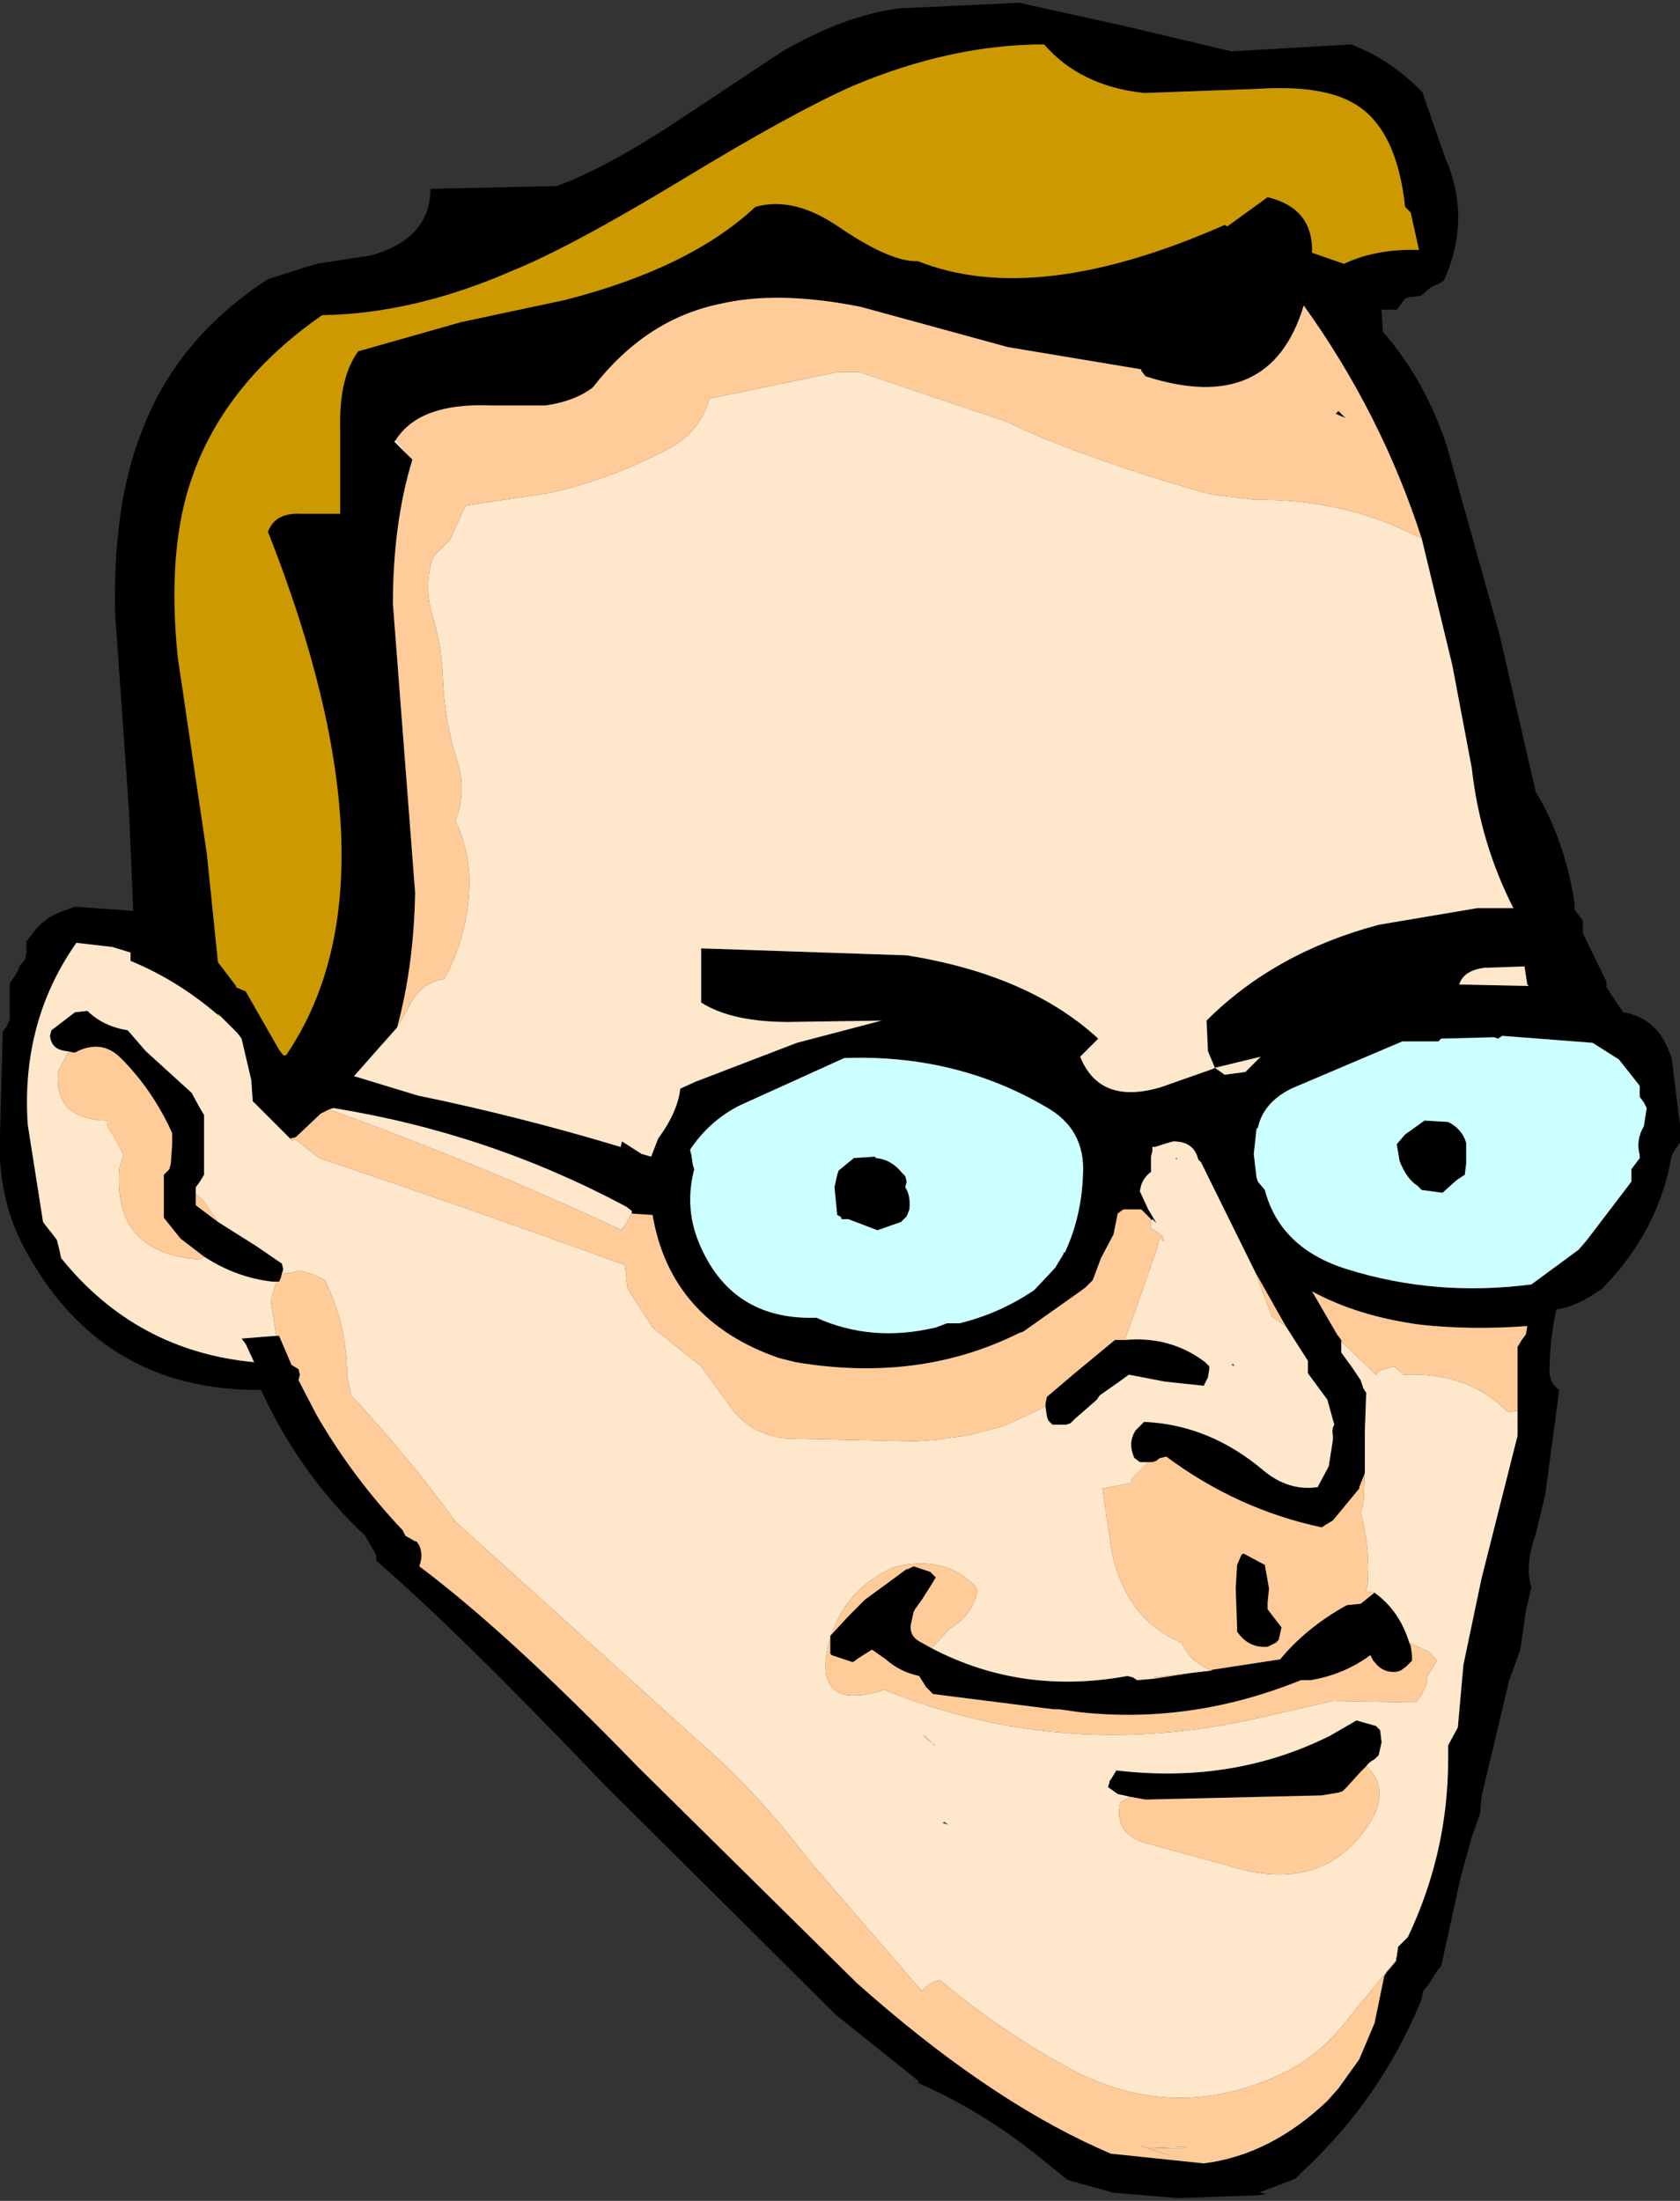
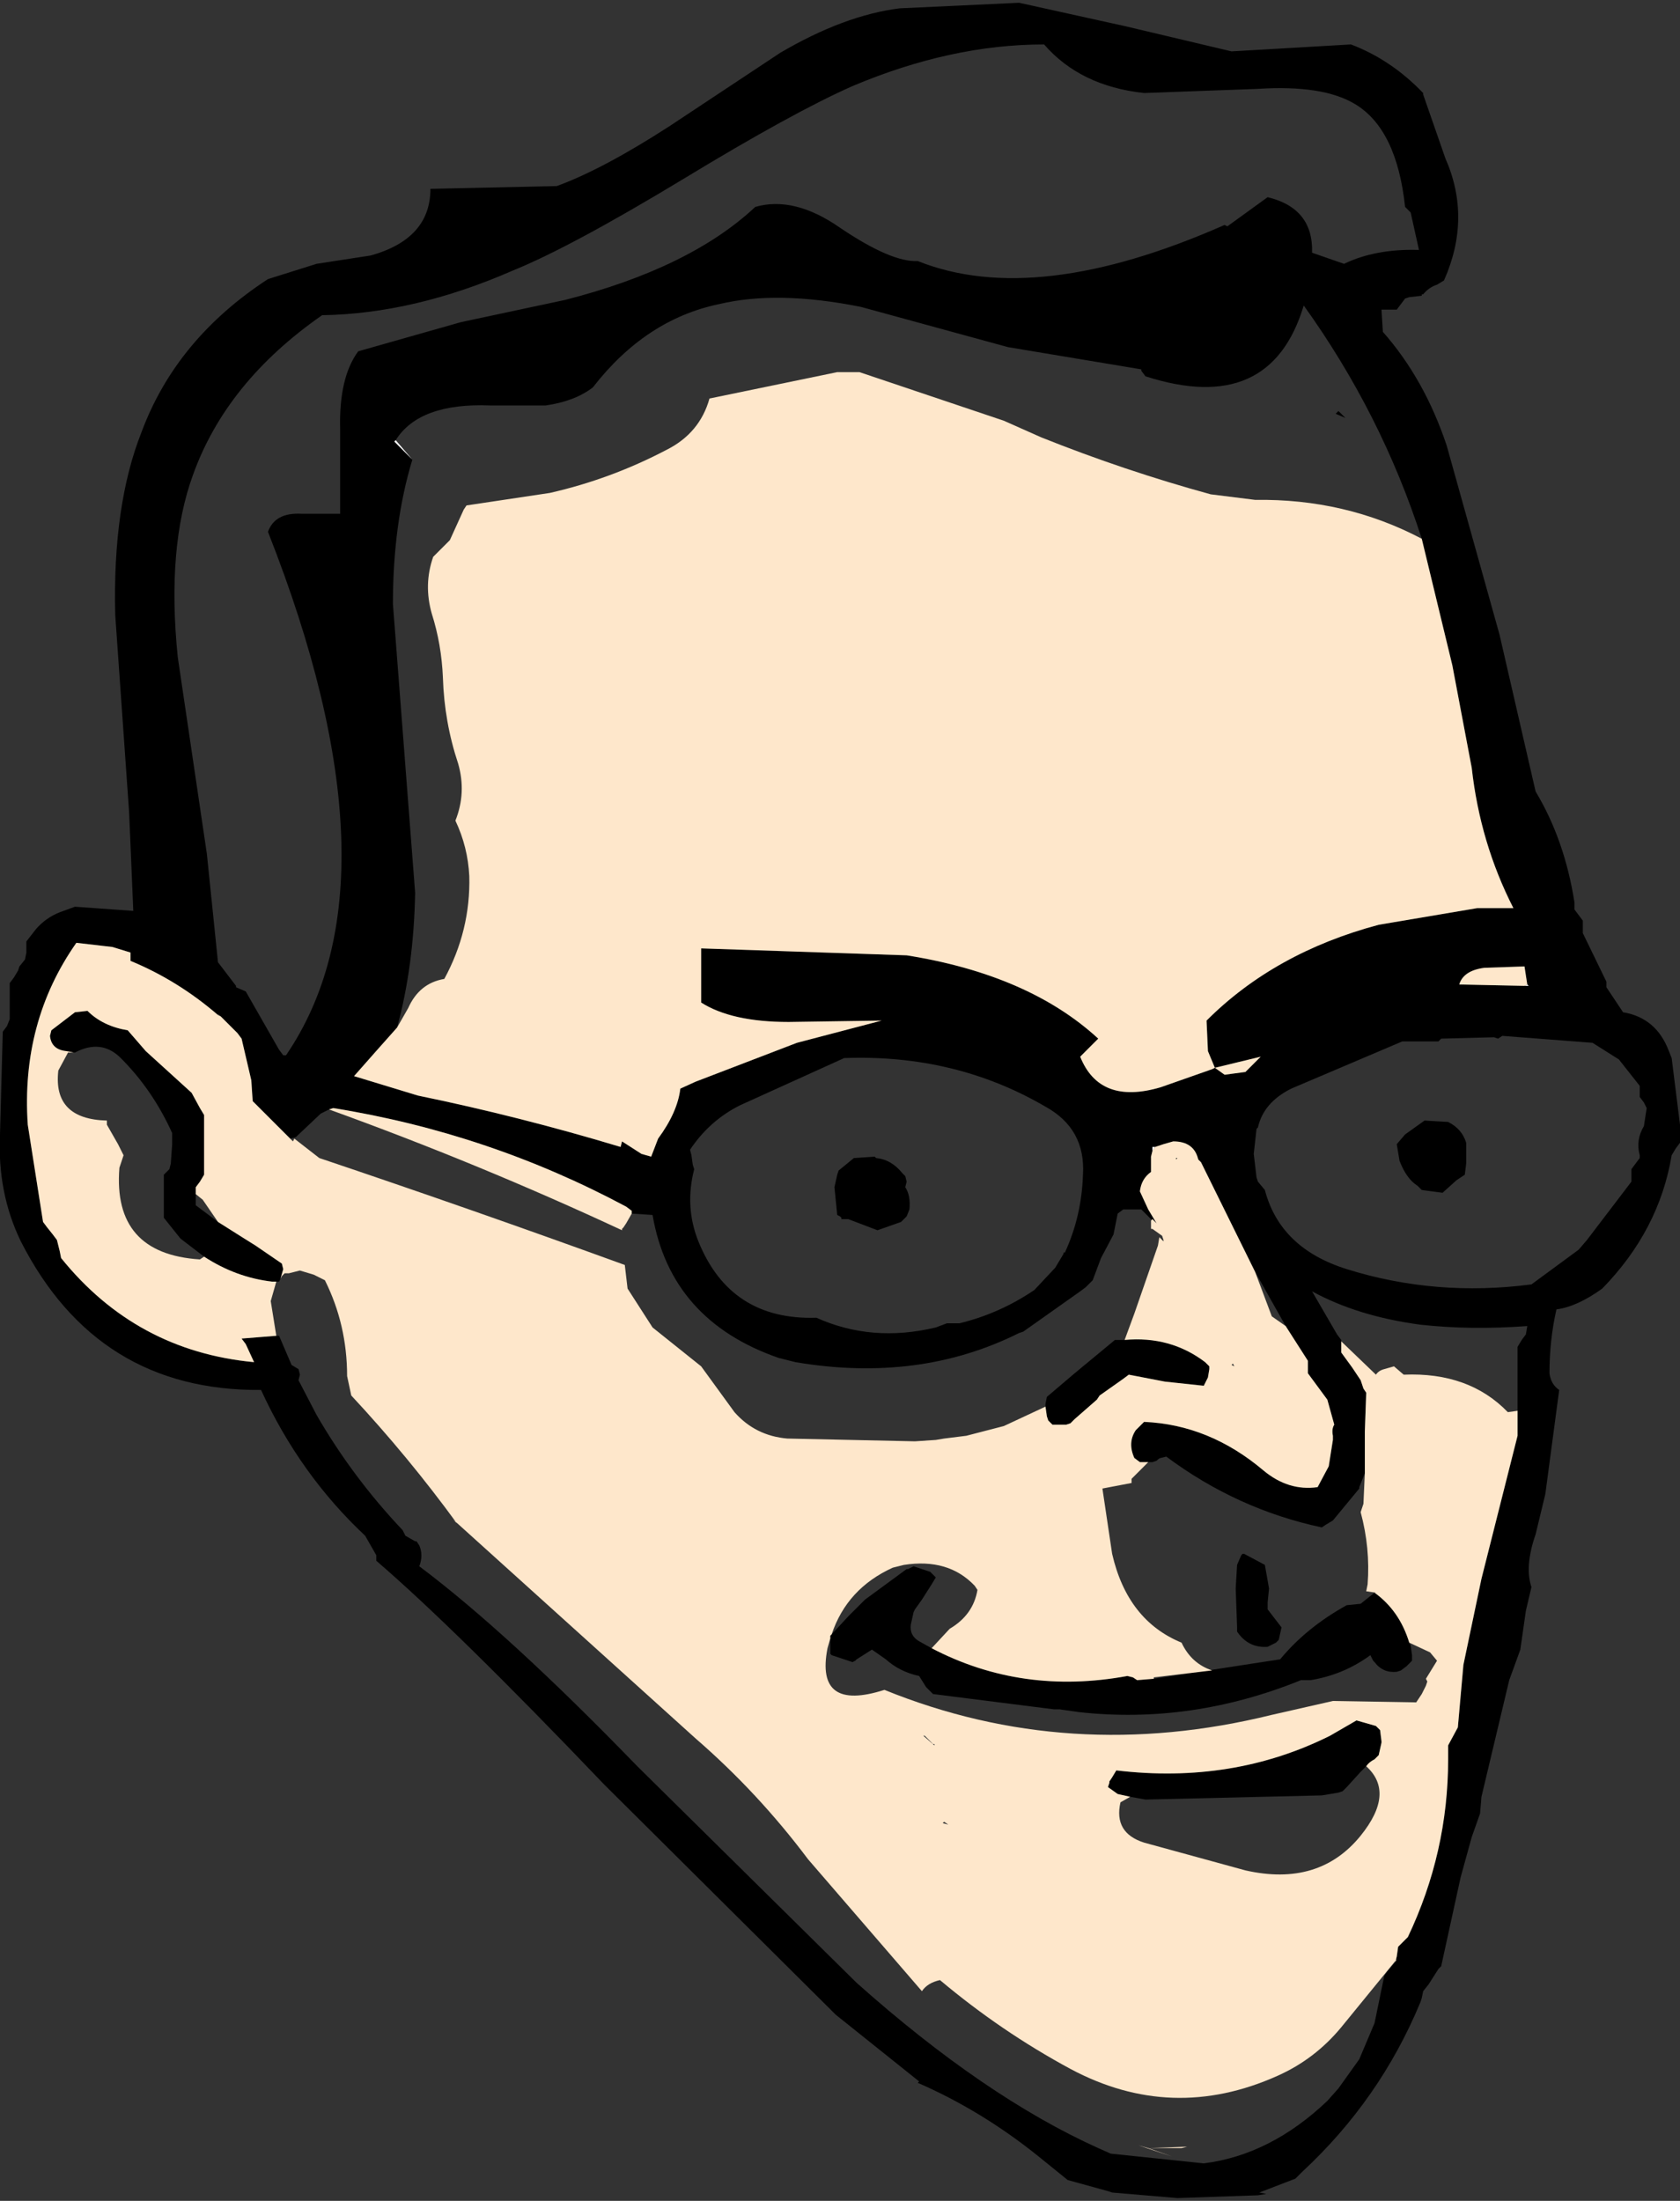
<svg xmlns="http://www.w3.org/2000/svg" height="79.25px" width="60.5px">
  <rect width="100%" height="100%" fill="#333333" stroke="none" />
  <g transform="matrix(1.0, 0.0, 0.0, 1.0, 33.2, 40.2)">
    <path d="M15.45 -38.6 Q16.9 -38.05 18.05 -36.85 L18.05 -36.8 18.85 -34.5 Q19.8 -32.35 18.8 -30.1 L18.55 -29.95 Q18.25 -29.85 18.05 -29.6 L18.0 -29.6 18.0 -29.55 17.55 -29.5 17.4 -29.45 17.1 -29.05 16.55 -29.05 16.6 -28.25 Q18.1 -26.55 18.9 -24.15 L20.8 -17.35 22.1 -11.7 Q23.15 -9.95 23.5 -7.7 L23.5 -7.45 23.65 -7.25 23.8 -7.05 23.8 -6.8 23.8 -6.6 24.65 -4.85 24.65 -4.65 25.25 -3.75 Q26.45 -3.55 26.9 -2.35 L27.0 -2.1 27.3 0.3 27.3 0.95 27.15 1.15 27.0 1.4 Q26.55 4.1 24.5 6.2 23.6 6.85 22.85 6.95 22.6 8.05 22.6 9.25 22.65 9.65 22.95 9.85 L22.45 13.6 22.1 15.05 Q21.7 16.2 21.95 16.95 L21.75 17.8 21.55 19.2 21.15 20.3 20.15 24.5 20.1 25.1 19.8 25.95 19.4 27.4 18.7 30.6 18.6 30.7 18.25 31.25 18.05 31.5 18.0 31.75 17.95 31.9 Q16.5 35.4 13.7 38.0 L13.45 38.25 12.15 38.75 12.4 38.8 12.1 38.85 9.2 38.95 6.85 38.75 6.7 38.7 5.25 38.3 4.2 37.45 Q2.15 35.8 -0.15 34.8 L-0.1 34.75 -3.1 32.35 -11.45 24.05 Q-16.8 18.45 -19.65 16.0 L-19.65 15.8 -20.05 15.1 Q-22.4 12.9 -23.8 9.85 -29.7 9.9 -32.45 4.5 -33.3 2.75 -33.2 0.65 L-33.1 -3.05 -32.95 -3.25 -32.85 -3.5 -32.85 -3.7 -32.85 -4.15 -32.85 -4.55 -32.85 -4.8 -32.7 -5.0 -32.55 -5.25 -32.5 -5.4 -32.3 -5.65 -32.25 -5.9 -32.25 -6.1 -32.25 -6.3 -31.9 -6.75 Q-31.55 -7.15 -31.05 -7.35 L-30.5 -7.55 -28.4 -7.4 -28.55 -10.95 -29.05 -18.05 Q-29.15 -22.0 -28.1 -24.65 -26.85 -28.0 -23.55 -30.15 L-21.8 -30.7 -19.85 -31.0 Q-17.7 -31.6 -17.7 -33.4 L-13.15 -33.5 Q-11.5 -34.1 -9.1 -35.65 L-5.1 -38.3 Q-2.8 -39.65 -0.8 -39.9 L3.5 -40.1 7.35 -39.25 11.15 -38.35 15.45 -38.6 M18.0 -20.8 Q16.55 -25.3 13.75 -29.2 12.55 -25.2 8.05 -26.65 L7.9 -26.85 7.9 -26.9 3.1 -27.7 -2.2 -29.15 Q-5.2 -29.75 -7.3 -29.25 -9.95 -28.7 -11.85 -26.25 -12.5 -25.75 -13.55 -25.6 L-15.55 -25.6 Q-18.1 -25.7 -18.95 -24.35 L-19.0 -24.3 -18.35 -23.65 Q-19.05 -21.35 -19.05 -18.45 L-18.65 -13.25 -18.25 -8.05 Q-18.3 -5.4 -18.9 -3.2 L-19.7 -2.3 -20.45 -1.45 -18.15 -0.75 Q-14.5 0.0 -10.85 1.1 L-10.8 0.9 -10.1 1.35 -9.75 1.45 -9.5 0.8 Q-8.8 -0.15 -8.7 -1.0 L-8.15 -1.25 -4.5 -2.65 -1.45 -3.45 -4.8 -3.4 Q-6.85 -3.4 -7.95 -4.1 L-7.95 -6.05 -0.55 -5.8 Q3.85 -5.1 6.35 -2.8 L5.7 -2.15 Q6.4 -0.4 8.6 -1.05 L10.45 -1.7 10.55 -1.75 10.9 -1.5 11.65 -1.6 12.2 -2.15 10.55 -1.75 10.3 -2.35 10.25 -3.45 Q12.7 -5.9 16.45 -6.9 L20.0 -7.5 21.3 -7.5 Q20.1 -9.85 19.8 -12.55 L19.1 -16.25 18.0 -20.8 M17.9 -31.2 L17.6 -32.55 17.4 -32.75 Q17.1 -35.55 15.6 -36.45 14.45 -37.15 12.1 -37.0 L8.0 -36.85 Q5.7 -37.1 4.4 -38.6 1.05 -38.6 -2.5 -37.1 -4.65 -36.15 -8.6 -33.75 -12.65 -31.3 -14.75 -30.45 -18.3 -28.9 -21.6 -28.85 -25.05 -26.45 -26.25 -23.1 -27.2 -20.5 -26.8 -16.55 L-25.75 -9.45 -25.35 -5.55 -24.7 -4.7 -24.7 -4.65 -24.35 -4.5 -23.15 -2.4 -23.0 -2.2 -22.9 -2.2 Q-18.6 -8.5 -23.55 -21.05 -23.3 -21.75 -22.35 -21.7 L-20.95 -21.7 -20.95 -24.75 Q-21.0 -26.6 -20.3 -27.55 L-16.6 -28.6 -12.85 -29.4 Q-8.35 -30.55 -6.0 -32.75 -4.6 -33.15 -2.95 -32.0 -1.1 -30.75 -0.15 -30.8 4.1 -29.1 10.9 -32.1 L11.0 -32.05 12.45 -33.1 Q14.1 -32.7 14.05 -31.1 L15.2 -30.7 Q16.35 -31.25 17.9 -31.2 M14.9 -25.3 L15.0 -25.4 15.25 -25.15 14.9 -25.3 M25.85 1.4 Q25.7 0.85 26.0 0.35 L26.1 -0.3 26.0 -0.5 25.85 -0.7 25.85 -0.95 25.85 -1.1 25.1 -2.05 24.15 -2.65 20.9 -2.9 20.75 -2.8 20.6 -2.85 18.7 -2.8 18.6 -2.7 17.3 -2.7 13.3 -1.0 Q12.3 -0.5 12.1 0.4 L12.05 0.45 11.95 1.35 12.05 2.2 12.1 2.35 12.35 2.65 Q12.9 4.75 15.3 5.5 18.5 6.5 21.95 6.05 L23.65 4.8 23.95 4.45 25.55 2.35 25.55 2.15 25.55 2.1 25.55 1.9 25.7 1.7 25.85 1.5 25.85 1.45 25.85 1.4 M21.8 -4.75 L21.7 -5.4 20.25 -5.35 Q19.5 -5.25 19.35 -4.75 L21.7 -4.7 21.85 -4.7 21.8 -4.75 M-30.55 -2.3 L-30.8 -2.35 Q-31.35 -2.4 -31.4 -2.9 L-31.35 -3.1 -30.5 -3.75 -30.05 -3.8 Q-29.5 -3.25 -28.6 -3.1 L-27.95 -2.35 -26.3 -0.85 -26.0 -0.3 -25.85 -0.05 -25.85 0.35 -25.85 1.9 -25.85 2.1 -26.0 2.35 -26.15 2.55 -26.15 2.75 -26.15 2.8 -26.15 3.0 -26.15 3.2 -25.35 3.8 -24.4 4.4 -24.0 4.65 -23.05 5.3 -23.0 5.5 -23.1 5.85 -23.15 5.95 -23.4 5.95 Q-24.7 5.8 -25.85 5.05 L-26.7 4.4 -27.3 3.65 -27.3 3.4 -27.3 2.55 -27.3 2.1 -27.1 1.9 -27.05 1.7 -27.0 1.0 -27.0 0.6 Q-27.7 -0.95 -28.85 -2.1 -29.55 -2.8 -30.5 -2.3 L-30.55 -2.3 M17.05 30.45 L17.1 30.25 17.15 29.9 17.3 29.75 17.5 29.55 Q18.95 26.5 18.95 23.15 L18.95 22.65 19.3 22.0 19.5 19.75 20.15 16.65 21.45 11.5 21.45 11.1 21.45 10.6 21.45 10.15 21.45 9.5 21.45 8.95 21.45 8.3 21.6 8.05 21.75 7.85 21.8 7.55 Q19.75 7.7 17.95 7.5 15.7 7.2 14.05 6.3 L14.95 7.85 15.1 8.05 15.1 8.1 15.1 8.3 15.1 8.5 15.5 9.05 15.8 9.5 15.9 9.8 16.0 9.95 15.95 11.35 15.95 12.85 15.85 13.1 15.75 13.35 15.75 13.4 14.8 14.55 14.55 14.7 14.4 14.8 Q11.35 14.15 8.8 12.25 L8.6 12.3 Q8.55 12.3 8.45 12.4 L8.3 12.45 8.15 12.45 7.85 12.45 7.65 12.3 Q7.4 11.75 7.7 11.3 L8.0 11.0 Q10.35 11.1 12.3 12.75 13.2 13.5 14.25 13.35 L14.65 12.6 14.8 11.65 14.8 11.5 Q14.75 11.25 14.85 11.1 L14.6 10.2 13.9 9.25 13.9 9.0 13.9 8.8 13.1 7.55 12.0 5.6 10.05 1.65 10.0 1.6 9.95 1.55 Q9.8 0.9 9.05 0.9 L8.7 1.0 8.4 1.1 8.3 1.1 8.3 1.25 8.25 1.45 8.25 2.0 Q7.9 2.25 7.85 2.7 L8.15 3.35 8.45 3.85 8.3 3.7 8.25 3.75 8.25 3.7 8.1 3.55 7.9 3.35 7.25 3.35 7.05 3.5 6.9 4.25 6.45 5.1 6.15 5.9 5.9 6.15 5.7 6.3 3.65 7.75 3.5 7.8 Q-0.1 9.6 -4.55 8.85 L-5.15 8.7 Q-9.05 7.35 -9.7 3.55 L-10.45 3.5 -10.45 3.4 -10.65 3.25 Q-15.6 0.6 -21.2 -0.3 L-21.35 -0.25 -21.65 -0.1 -22.55 0.75 -22.75 0.8 -24.1 -0.55 -24.15 -1.3 -24.5 -2.8 -24.65 -3.0 -25.25 -3.6 -25.35 -3.7 -25.35 -3.65 Q-26.8 -4.9 -28.5 -5.6 L-28.5 -5.9 -29.15 -6.1 -30.45 -6.25 Q-32.45 -3.4 -32.2 0.3 L-31.65 3.8 -31.5 4.0 -31.3 4.25 -31.15 4.45 -31.1 4.65 -31.05 4.85 -31.0 5.1 Q-28.3 8.45 -24.05 8.85 L-24.35 8.2 -24.5 8.0 -23.25 7.9 -23.15 7.9 -22.7 8.95 -22.45 9.1 -22.4 9.3 -22.45 9.5 -21.8 10.75 Q-20.5 13.0 -18.7 14.9 L-18.6 15.1 -18.25 15.3 -18.2 15.3 -18.1 15.45 Q-17.95 15.8 -18.1 16.2 -14.9 18.6 -10.25 23.4 L-2.35 31.2 Q2.25 35.3 6.35 37.15 L6.8 37.35 10.15 37.7 Q12.55 37.4 14.6 35.45 L15.0 35.0 15.75 33.95 16.3 32.65 16.65 30.95 16.75 30.8 17.05 30.45 M16.3 17.15 Q17.2 17.8 17.55 18.95 L17.6 19.05 17.65 19.4 17.65 19.6 17.45 19.8 17.25 19.95 17.1 20.0 Q16.6 20.05 16.3 19.65 L16.25 19.6 16.15 19.4 Q15.2 20.1 14.0 20.3 L13.65 20.3 Q9.7 21.9 5.65 21.45 L4.95 21.35 4.75 21.35 0.4 20.8 0.15 20.55 -0.1 20.15 Q-0.8 20.0 -1.3 19.55 L-1.8 19.2 -2.35 19.55 -2.4 19.6 -2.5 19.65 -3.25 19.4 -3.3 19.35 -3.3 19.1 -3.3 18.9 -3.3 18.8 -3.3 18.7 -3.25 18.65 -2.65 18.0 -2.05 17.4 -0.55 16.3 -0.5 16.3 -0.3 16.2 0.3 16.4 0.5 16.6 0.35 16.85 0.0 17.4 -0.25 17.75 -0.3 17.85 -0.4 18.3 Q-0.45 18.7 -0.1 18.9 L0.35 19.15 Q3.6 20.85 7.4 20.15 L7.6 20.2 7.75 20.3 8.35 20.25 12.9 19.55 Q13.85 18.4 15.3 17.6 L15.8 17.55 16.3 17.15 M7.3 8.05 Q8.95 7.9 10.2 8.85 L10.35 9.0 10.35 9.1 10.3 9.4 10.15 9.7 8.75 9.55 7.45 9.3 7.25 9.45 6.4 10.05 6.3 10.2 5.5 10.9 5.35 11.05 5.2 11.1 4.7 11.1 4.55 10.95 4.5 10.8 4.45 10.45 4.45 10.35 4.5 10.1 5.5 9.25 6.95 8.05 7.3 8.05 M-2.8 -2.1 L-6.55 -0.4 Q-7.65 0.15 -8.35 1.2 L-8.3 1.4 -8.25 1.75 -8.2 1.9 Q-8.55 3.25 -8.05 4.5 -6.9 7.35 -3.8 7.25 -1.8 8.15 0.5 7.6 L0.9 7.45 1.35 7.45 Q2.8 7.1 4.05 6.25 L4.8 5.45 5.1 4.95 5.1 4.9 5.15 4.9 Q5.75 3.6 5.8 2.1 5.9 0.45 4.45 -0.35 1.2 -2.25 -2.8 -2.1 M-1.7 1.45 L-1.65 1.5 Q-1.1 1.55 -0.7 2.05 L-0.65 2.1 -0.6 2.15 -0.55 2.35 -0.6 2.55 Q-0.4 2.85 -0.45 3.35 L-0.55 3.6 -0.7 3.75 -0.75 3.8 -1.6 4.1 -2.65 3.7 -2.9 3.7 -2.9 3.65 -2.95 3.6 -3.05 3.55 -3.15 2.55 -3.05 2.1 -3.0 1.95 -2.45 1.5 -1.7 1.45 M19.6 1.2 L19.6 1.55 19.6 1.7 19.55 2.1 19.25 2.3 18.75 2.75 18.0 2.65 17.85 2.5 Q17.45 2.25 17.2 1.6 L17.1 1.0 17.4 0.65 18.1 0.15 18.95 0.2 Q19.45 0.45 19.6 0.95 L19.6 1.2 M9.15 1.55 L9.15 1.5 9.2 1.5 9.15 1.55 M7.5 24.5 L7.05 24.4 6.7 24.15 6.75 24.0 6.75 23.95 6.85 23.8 7.0 23.55 Q11.2 24.05 14.7 22.3 L15.65 21.75 16.35 21.95 16.5 22.1 16.55 22.5 16.55 22.55 16.45 23.0 16.3 23.15 Q16.1 23.25 16.0 23.4 L15.8 23.6 15.3 24.15 15.15 24.3 15.0 24.35 14.4 24.45 8.05 24.6 7.5 24.5 M12.5 17.0 L12.45 17.5 12.45 17.75 12.95 18.4 12.85 18.85 12.75 18.95 12.45 19.1 Q11.75 19.15 11.35 18.55 L11.35 18.4 11.3 17.0 11.35 16.15 11.5 15.8 11.55 15.75 11.6 15.75 12.35 16.15 12.5 17.0" fill="#000000" fill-rule="evenodd" stroke="none" />
    <path d="M-18.35 -23.65 L-19.0 -24.3 -18.95 -24.35 -18.35 -23.65 M21.7 -4.7 L21.8 -4.75 21.85 -4.7 21.7 -4.7 M8.4 1.1 L8.3 1.25 8.3 1.1 8.4 1.1" fill="#ffffff" fill-rule="evenodd" stroke="none" />
-     <path d="M10.55 -1.75 L10.45 -1.7 10.55 -1.75" fill="#ffcccc" fill-rule="evenodd" stroke="none" />
    <path d="M18.0 -20.8 L19.1 -16.25 19.8 -12.55 Q20.1 -9.85 21.3 -7.5 L20.0 -7.5 16.45 -6.9 Q12.7 -5.9 10.25 -3.45 L10.3 -2.35 10.55 -1.75 12.2 -2.15 11.65 -1.6 10.9 -1.5 10.55 -1.75 10.45 -1.7 8.6 -1.05 Q6.4 -0.4 5.7 -2.15 L6.35 -2.8 Q3.85 -5.1 -0.55 -5.8 L-7.95 -6.05 -7.95 -4.1 Q-6.85 -3.4 -4.8 -3.4 L-1.45 -3.45 -4.5 -2.65 -8.15 -1.25 -8.7 -1.0 Q-8.8 -0.15 -9.5 0.8 L-9.75 1.45 -10.1 1.35 -10.8 0.9 -10.85 1.1 Q-14.5 0.0 -18.15 -0.75 L-20.45 -1.45 -19.7 -2.3 -18.9 -3.2 -18.5 -3.9 Q-18.1 -4.8 -17.2 -4.95 -16.25 -6.7 -16.3 -8.65 -16.35 -9.7 -16.8 -10.65 -16.4 -11.65 -16.7 -12.7 -17.2 -14.2 -17.25 -15.8 -17.3 -17.0 -17.65 -18.1 -17.95 -19.15 -17.6 -20.15 L-17.0 -20.75 -16.5 -21.85 -16.4 -22.0 -13.4 -22.45 Q-11.2 -22.95 -9.2 -24.0 -8.0 -24.6 -7.65 -25.85 L-3.05 -26.8 -2.25 -26.8 2.95 -25.05 4.3 -24.45 Q7.3 -23.25 10.4 -22.4 L12.0 -22.2 Q15.25 -22.25 18.0 -20.8 M21.7 -4.7 L19.35 -4.75 Q19.5 -5.25 20.25 -5.35 L21.7 -5.4 21.8 -4.75 21.7 -4.7 M-26.15 2.8 L-26.15 2.75 -26.15 2.55 -26.0 2.35 -25.85 2.1 -25.85 1.9 -25.85 0.35 -25.85 -0.05 -26.0 -0.3 -26.3 -0.85 -27.95 -2.35 -28.6 -3.1 Q-29.5 -3.25 -30.05 -3.8 L-30.5 -3.75 -31.35 -3.1 -31.4 -2.9 Q-31.35 -2.4 -30.8 -2.35 L-30.55 -2.3 -30.75 -2.3 -31.1 -1.65 Q-31.3 0.1 -29.35 0.15 L-29.35 0.3 -28.95 1.0 -28.75 1.4 -28.9 1.85 Q-29.15 4.95 -26.0 5.15 L-25.85 5.05 Q-24.7 5.8 -23.4 5.95 L-23.15 5.95 -23.25 5.95 -23.45 6.65 -23.25 7.9 -24.5 8.0 -24.35 8.2 -24.05 8.85 Q-28.3 8.45 -31.0 5.1 L-31.05 4.85 -31.1 4.65 -31.15 4.45 -31.3 4.25 -31.5 4.0 -31.65 3.8 -32.2 0.3 Q-32.45 -3.4 -30.45 -6.25 L-29.15 -6.1 -28.5 -5.9 -28.5 -5.6 Q-26.8 -4.9 -25.35 -3.65 L-25.25 -3.6 -24.65 -3.0 -24.5 -2.8 -24.15 -1.3 -24.1 -0.55 -22.75 0.8 -22.65 0.9 -22.6 0.8 -21.7 1.5 Q-16.2 3.35 -10.7 5.35 L-10.6 6.2 -9.7 7.6 -7.95 9.0 -6.75 10.65 Q-6.0 11.5 -4.85 11.6 L-0.25 11.7 0.5 11.65 0.8 11.6 1.6 11.5 2.95 11.15 4.45 10.45 4.5 10.8 4.55 10.95 4.7 11.1 5.2 11.1 5.35 11.05 5.5 10.9 6.3 10.2 6.4 10.05 7.25 9.45 7.45 9.3 8.75 9.55 10.15 9.7 10.3 9.4 10.35 9.1 10.35 9.0 10.2 8.85 Q8.95 7.9 7.3 8.05 L7.65 7.1 8.5 4.65 8.55 4.35 8.7 4.5 8.7 4.55 8.7 4.45 8.65 4.3 8.3 4.05 8.25 4.05 8.25 3.75 8.3 3.7 8.45 3.85 8.15 3.35 7.85 2.7 Q7.9 2.25 8.25 2.0 L8.25 1.45 8.3 1.25 8.4 1.1 8.7 1.0 9.05 0.9 Q9.8 0.9 9.95 1.55 L10.0 1.6 10.05 1.65 12.0 5.6 12.6 7.2 13.1 7.55 13.9 8.8 13.9 9.0 13.9 9.25 14.6 10.2 14.85 11.1 Q14.75 11.25 14.8 11.5 L14.8 11.65 14.65 12.6 14.25 13.35 Q13.2 13.5 12.3 12.75 10.35 11.1 8.0 11.0 L7.7 11.3 Q7.4 11.75 7.65 12.3 L7.85 12.45 8.15 12.45 7.55 13.05 7.55 13.2 6.5 13.4 6.85 15.75 Q7.4 18.15 9.35 18.95 9.7 19.7 10.45 19.95 L8.35 20.2 8.35 20.25 7.75 20.3 7.6 20.2 7.4 20.15 Q3.6 20.85 0.35 19.15 L1.0 18.45 Q1.85 17.95 2.0 17.05 L1.9 16.9 Q0.95 15.9 -0.65 16.15 L-1.05 16.25 Q-2.7 17.0 -3.25 18.65 L-3.3 18.7 -3.3 18.8 -3.4 19.15 Q-3.85 21.45 -1.35 20.65 5.3 23.35 12.6 21.55 L14.8 21.05 17.8 21.1 18.0 20.8 18.15 20.5 18.2 20.35 18.15 20.25 18.55 19.6 18.3 19.3 17.55 18.95 Q17.2 17.8 16.3 17.15 L16.35 17.15 16.0 17.1 16.05 16.85 Q16.15 15.55 15.8 14.25 L15.9 13.95 15.95 12.85 15.95 11.35 16.0 9.95 15.9 9.8 15.8 9.5 15.5 9.05 15.1 8.5 15.1 8.3 15.1 8.1 16.35 9.3 Q16.45 9.15 16.65 9.1 L17.0 9.0 17.35 9.3 Q19.7 9.2 21.1 10.65 L21.45 10.6 21.45 11.1 21.45 11.5 20.15 16.65 19.5 19.75 19.3 22.0 18.95 22.65 18.95 23.15 Q18.95 26.5 17.5 29.55 L17.3 29.75 17.15 29.9 17.1 30.25 17.05 30.45 17.1 30.35 15.1 32.8 Q14.15 33.95 12.8 34.55 9.0 36.25 5.35 34.3 2.85 32.95 0.65 31.1 0.2 31.2 0.0 31.5 L-4.1 26.75 Q-5.9 24.35 -8.15 22.4 L-16.9 14.5 -16.75 14.65 Q-18.5 12.25 -20.55 10.05 L-20.7 9.35 Q-20.7 7.5 -21.5 5.9 L-21.9 5.7 -22.4 5.55 -22.8 5.65 -22.95 5.65 -23.05 5.75 -23.1 5.85 -23.0 5.5 -23.05 5.3 -24.0 4.65 -24.4 4.4 -25.35 3.8 -25.9 3.0 -26.15 2.8 M-21.35 -0.25 L-21.2 -0.3 Q-15.6 0.6 -10.65 3.25 L-10.45 3.4 -10.45 3.5 -10.65 3.85 -10.75 4.0 -10.8 4.05 -10.8 4.1 Q-15.95 1.7 -21.35 -0.25 M11.2 8.9 L11.15 8.95 11.25 9.0 11.2 8.9 M9.15 1.55 L9.2 1.5 9.15 1.5 9.15 1.55 M8.55 13.75 L8.5 13.75 8.55 13.75 M0.45 22.65 L0.45 22.6 0.4 22.6 0.15 22.35 0.1 22.3 0.05 22.3 0.45 22.65 M16.0 23.4 Q16.1 23.25 16.3 23.15 L16.45 23.0 16.55 22.55 16.55 22.5 16.5 22.1 16.35 21.95 15.65 21.75 14.7 22.3 Q11.2 24.05 7.0 23.55 L6.85 23.8 6.75 23.95 6.75 24.0 6.7 24.15 7.05 24.4 7.5 24.5 7.15 24.7 Q6.9 25.8 8.0 26.15 L11.65 27.15 Q14.3 27.75 15.8 25.9 17.05 24.35 16.0 23.4 M5.05 25.0 L5.15 25.05 5.05 25.0 M0.75 25.45 L0.95 25.5 0.8 25.4 0.75 25.45 M9.0 37.45 L7.8 37.05 8.15 37.15 9.55 37.1 9.35 37.15 8.15 37.15 9.0 37.45" fill="#fee7cb" fill-rule="evenodd" stroke="none" />
-     <path d="M25.85 1.5 L25.7 1.7 25.55 1.9 25.55 2.1 25.55 2.15 25.55 2.35 23.95 4.45 23.65 4.8 21.95 6.05 Q18.5 6.5 15.3 5.5 12.9 4.75 12.35 2.65 L12.1 2.35 12.05 2.2 11.95 1.35 12.05 0.45 12.1 0.4 Q12.3 -0.5 13.3 -1.0 L17.3 -2.7 18.6 -2.7 18.7 -2.8 20.6 -2.85 20.75 -2.8 20.9 -2.9 24.15 -2.65 25.1 -2.05 25.85 -1.1 25.85 -0.95 25.85 -0.7 26.0 -0.5 26.1 -0.3 26.0 0.35 Q25.7 0.85 25.85 1.4 L25.85 1.5 M-2.8 -2.1 Q1.2 -2.25 4.45 -0.35 5.9 0.45 5.8 2.1 5.75 3.6 5.15 4.9 L5.1 4.9 5.1 4.95 4.8 5.45 4.05 6.25 Q2.8 7.1 1.35 7.45 L0.9 7.45 0.5 7.6 Q-1.8 8.15 -3.8 7.25 -6.9 7.35 -8.05 4.5 -8.55 3.25 -8.2 1.9 L-8.25 1.75 -8.3 1.4 -8.35 1.2 Q-7.65 0.15 -6.55 -0.4 L-2.8 -2.1 M-1.7 1.45 L-2.45 1.5 -3.0 1.95 -3.05 2.1 -3.15 2.55 -3.05 3.55 -2.95 3.6 -2.9 3.65 -2.9 3.7 -2.65 3.7 -1.6 4.1 -0.75 3.8 -0.7 3.75 -0.55 3.6 -0.45 3.35 Q-0.4 2.85 -0.6 2.55 L-0.55 2.35 -0.6 2.15 -0.65 2.1 -0.7 2.05 Q-1.1 1.55 -1.65 1.5 L-1.7 1.45 M19.6 1.2 L19.6 0.95 Q19.45 0.45 18.95 0.2 L18.1 0.15 17.4 0.65 17.1 1.0 17.2 1.6 Q17.45 2.25 17.85 2.5 L18.0 2.65 18.75 2.75 19.25 2.3 19.55 2.1 19.6 1.7 19.6 1.55 19.6 1.2" fill="#ccffff" fill-rule="evenodd" stroke="none" />
-     <path d="M17.9 -31.2 Q16.35 -31.25 15.2 -30.7 L14.05 -31.1 Q14.1 -32.7 12.45 -33.1 L11.0 -32.05 10.9 -32.1 Q4.1 -29.1 -0.15 -30.8 -1.1 -30.75 -2.95 -32.0 -4.6 -33.15 -6.0 -32.75 -8.35 -30.55 -12.85 -29.4 L-16.6 -28.6 -20.3 -27.55 Q-21.0 -26.6 -20.95 -24.75 L-20.95 -21.7 -22.35 -21.7 Q-23.3 -21.75 -23.55 -21.05 -18.6 -8.5 -22.9 -2.2 L-23.0 -2.2 -23.15 -2.4 -24.35 -4.5 -24.7 -4.65 -24.7 -4.7 -25.35 -5.55 -25.75 -9.45 -26.8 -16.55 Q-27.2 -20.5 -26.25 -23.1 -25.05 -26.45 -21.6 -28.85 -18.3 -28.9 -14.75 -30.45 -12.65 -31.3 -8.6 -33.75 -4.65 -36.15 -2.5 -37.1 1.05 -38.6 4.4 -38.6 5.7 -37.1 8.0 -36.85 L12.1 -37.0 Q14.45 -37.15 15.6 -36.45 17.1 -35.55 17.4 -32.75 L17.6 -32.55 17.9 -31.2 M-25.25 -3.6 L-25.35 -3.65 -25.35 -3.7 -25.25 -3.6" fill="#cc9900" fill-rule="evenodd" stroke="none" />
-     <path d="M-18.95 -24.35 Q-18.1 -25.7 -15.55 -25.6 L-13.55 -25.6 Q-12.5 -25.75 -11.85 -26.25 -9.95 -28.7 -7.3 -29.25 -5.2 -29.75 -2.2 -29.15 L3.1 -27.7 7.9 -26.9 7.9 -26.85 8.05 -26.65 Q12.55 -25.2 13.75 -29.2 16.55 -25.3 18.0 -20.8 15.25 -22.25 12.0 -22.2 L10.4 -22.4 Q7.3 -23.25 4.3 -24.45 L2.95 -25.05 -2.25 -26.8 -3.05 -26.8 -7.65 -25.85 Q-8.0 -24.6 -9.2 -24.0 -11.2 -22.95 -13.4 -22.45 L-16.4 -22.0 -16.5 -21.85 -17.0 -20.75 -17.6 -20.15 Q-17.95 -19.15 -17.65 -18.1 -17.3 -17.0 -17.25 -15.8 -17.2 -14.2 -16.7 -12.7 -16.4 -11.65 -16.8 -10.65 -16.35 -9.7 -16.3 -8.65 -16.25 -6.7 -17.2 -4.95 -18.1 -4.8 -18.5 -3.9 L-18.9 -3.2 Q-18.3 -5.4 -18.25 -8.05 L-18.65 -13.25 -19.05 -18.45 Q-19.05 -21.35 -18.35 -23.65 L-18.95 -24.35 M14.9 -25.3 L15.25 -25.15 15.0 -25.4 14.9 -25.3 M-26.15 2.8 L-25.9 3.0 -25.35 3.8 -26.15 3.2 -26.15 3.0 -26.15 2.8 M-23.1 5.85 L-23.05 5.75 -22.95 5.65 -22.8 5.65 -22.4 5.55 -21.9 5.7 -21.5 5.9 Q-20.7 7.5 -20.7 9.35 L-20.55 10.05 Q-18.5 12.25 -16.75 14.65 L-16.9 14.5 -8.15 22.4 Q-5.9 24.35 -4.1 26.75 L0.0 31.5 Q0.2 31.2 0.65 31.1 2.85 32.95 5.35 34.3 9.0 36.25 12.8 34.55 14.15 33.95 15.1 32.8 L17.1 30.35 17.05 30.45 16.75 30.8 16.65 30.95 16.3 32.65 15.75 33.95 15.0 35.0 14.6 35.45 Q12.55 37.4 10.15 37.7 L6.8 37.35 6.35 37.15 Q2.25 35.3 -2.35 31.2 L-10.25 23.4 Q-14.9 18.6 -18.1 16.2 -17.95 15.8 -18.1 15.45 L-18.2 15.3 -18.25 15.3 -18.6 15.1 -18.7 14.9 Q-20.5 13.0 -21.8 10.75 L-22.45 9.5 -22.4 9.3 -22.45 9.1 -22.7 8.95 -23.15 7.9 -23.25 7.9 -23.45 6.65 -23.25 5.95 -23.15 5.95 -23.1 5.85 M21.45 10.6 L21.1 10.65 Q19.7 9.2 17.35 9.3 L17.0 9.0 16.65 9.1 Q16.45 9.15 16.35 9.3 L15.1 8.1 15.1 8.05 14.95 7.85 14.05 6.3 Q15.7 7.2 17.95 7.5 19.75 7.7 21.8 7.55 L21.75 7.85 21.6 8.05 21.45 8.3 21.45 8.95 21.45 9.5 21.45 10.15 21.45 10.6 M15.95 12.85 L15.9 13.95 15.8 14.25 Q16.15 15.55 16.05 16.85 L16.0 17.1 16.35 17.15 16.3 17.15 15.8 17.55 15.3 17.6 Q13.85 18.4 12.9 19.55 L8.35 20.25 8.35 20.2 10.45 19.95 Q9.7 19.7 9.35 18.95 7.4 18.15 6.85 15.75 L6.5 13.4 7.55 13.2 7.55 13.05 8.15 12.45 8.3 12.45 8.45 12.4 Q8.55 12.3 8.6 12.3 L8.8 12.25 Q11.35 14.15 14.4 14.8 L14.55 14.7 14.8 14.55 15.75 13.4 15.75 13.35 15.85 13.1 15.95 12.85 M17.55 18.95 L18.3 19.3 18.55 19.6 18.15 20.25 18.2 20.35 18.15 20.5 18.0 20.8 17.8 21.1 14.8 21.05 12.6 21.55 Q5.3 23.35 -1.35 20.65 -3.85 21.45 -3.4 19.15 L-3.3 18.8 -3.3 18.9 -3.3 19.1 -3.3 19.35 -3.25 19.4 -2.5 19.65 -2.4 19.6 -2.35 19.55 -1.8 19.2 -1.3 19.55 Q-0.8 20.0 -0.1 20.15 L0.15 20.55 0.4 20.8 4.75 21.35 4.95 21.35 5.65 21.45 Q9.7 21.9 13.65 20.3 L14.0 20.3 Q15.2 20.1 16.15 19.4 L16.25 19.6 16.3 19.65 Q16.6 20.05 17.1 20.0 L17.25 19.95 17.45 19.8 17.65 19.6 17.65 19.4 17.6 19.05 17.55 18.95 M-3.25 18.65 Q-2.7 17.0 -1.05 16.25 L-0.65 16.15 Q0.95 15.9 1.9 16.9 L2.0 17.05 Q1.85 17.95 1.0 18.45 L0.35 19.15 -0.1 18.9 Q-0.45 18.7 -0.4 18.3 L-0.3 17.85 -0.25 17.75 0.0 17.4 0.35 16.85 0.5 16.6 0.3 16.4 -0.3 16.2 -0.5 16.3 -0.55 16.3 -2.05 17.4 -2.65 18.0 -3.25 18.65 M13.1 7.55 L12.6 7.2 12.0 5.6 13.1 7.55 M8.25 3.75 L8.25 4.05 8.3 4.05 8.65 4.3 8.7 4.45 8.7 4.55 8.7 4.5 8.55 4.35 8.5 4.65 7.65 7.1 7.3 8.05 6.95 8.05 5.5 9.25 4.5 10.1 4.45 10.35 4.45 10.45 2.95 11.15 1.6 11.5 0.8 11.6 0.5 11.65 -0.25 11.7 -4.85 11.6 Q-6.0 11.5 -6.75 10.65 L-7.95 9.0 -9.7 7.6 -10.6 6.2 -10.7 5.35 Q-16.2 3.35 -21.7 1.5 L-22.6 0.8 -22.65 0.9 -22.75 0.8 -22.55 0.75 -21.65 -0.1 -21.35 -0.25 Q-15.95 1.7 -10.8 4.1 L-10.8 4.05 -10.75 4.0 -10.65 3.85 -10.45 3.5 -9.7 3.55 Q-9.05 7.35 -5.15 8.7 L-4.55 8.85 Q-0.1 9.6 3.5 7.8 L3.65 7.75 5.7 6.3 5.9 6.15 6.15 5.9 6.45 5.1 6.9 4.25 7.05 3.5 7.25 3.35 7.9 3.35 8.1 3.55 8.25 3.7 8.25 3.75 M-25.85 5.05 L-26.0 5.15 Q-29.15 4.95 -28.9 1.85 L-28.75 1.4 -28.95 1.0 -29.35 0.3 -29.35 0.15 Q-31.3 0.1 -31.1 -1.65 L-30.75 -2.3 -30.55 -2.3 -30.5 -2.3 Q-29.55 -2.8 -28.85 -2.1 -27.7 -0.95 -27.0 0.6 L-27.0 1.0 -27.05 1.7 -27.1 1.9 -27.3 2.1 -27.3 2.55 -27.3 3.4 -27.3 3.65 -26.7 4.4 -25.85 5.05 M8.55 13.75 L8.5 13.75 8.55 13.75 M0.45 22.65 L0.05 22.3 0.1 22.3 0.15 22.35 0.4 22.6 0.45 22.6 0.45 22.65 M16.0 23.4 Q17.05 24.35 15.8 25.9 14.3 27.75 11.65 27.15 L8.0 26.15 Q6.9 25.8 7.15 24.7 L7.5 24.5 8.05 24.6 14.4 24.45 15.0 24.35 15.15 24.3 15.3 24.15 15.8 23.6 16.0 23.4 M12.5 17.0 L12.35 16.15 11.6 15.75 11.55 15.75 11.5 15.8 11.35 16.15 11.3 17.0 11.35 18.4 11.35 18.55 Q11.75 19.15 12.45 19.1 L12.75 18.95 12.85 18.85 12.95 18.4 12.45 17.75 12.45 17.5 12.5 17.0 M9.0 37.45 L8.15 37.15 9.35 37.15 9.55 37.1 8.15 37.15 7.8 37.05 9.0 37.45" fill="#ffcc99" fill-rule="evenodd" stroke="none" />
  </g>
</svg>